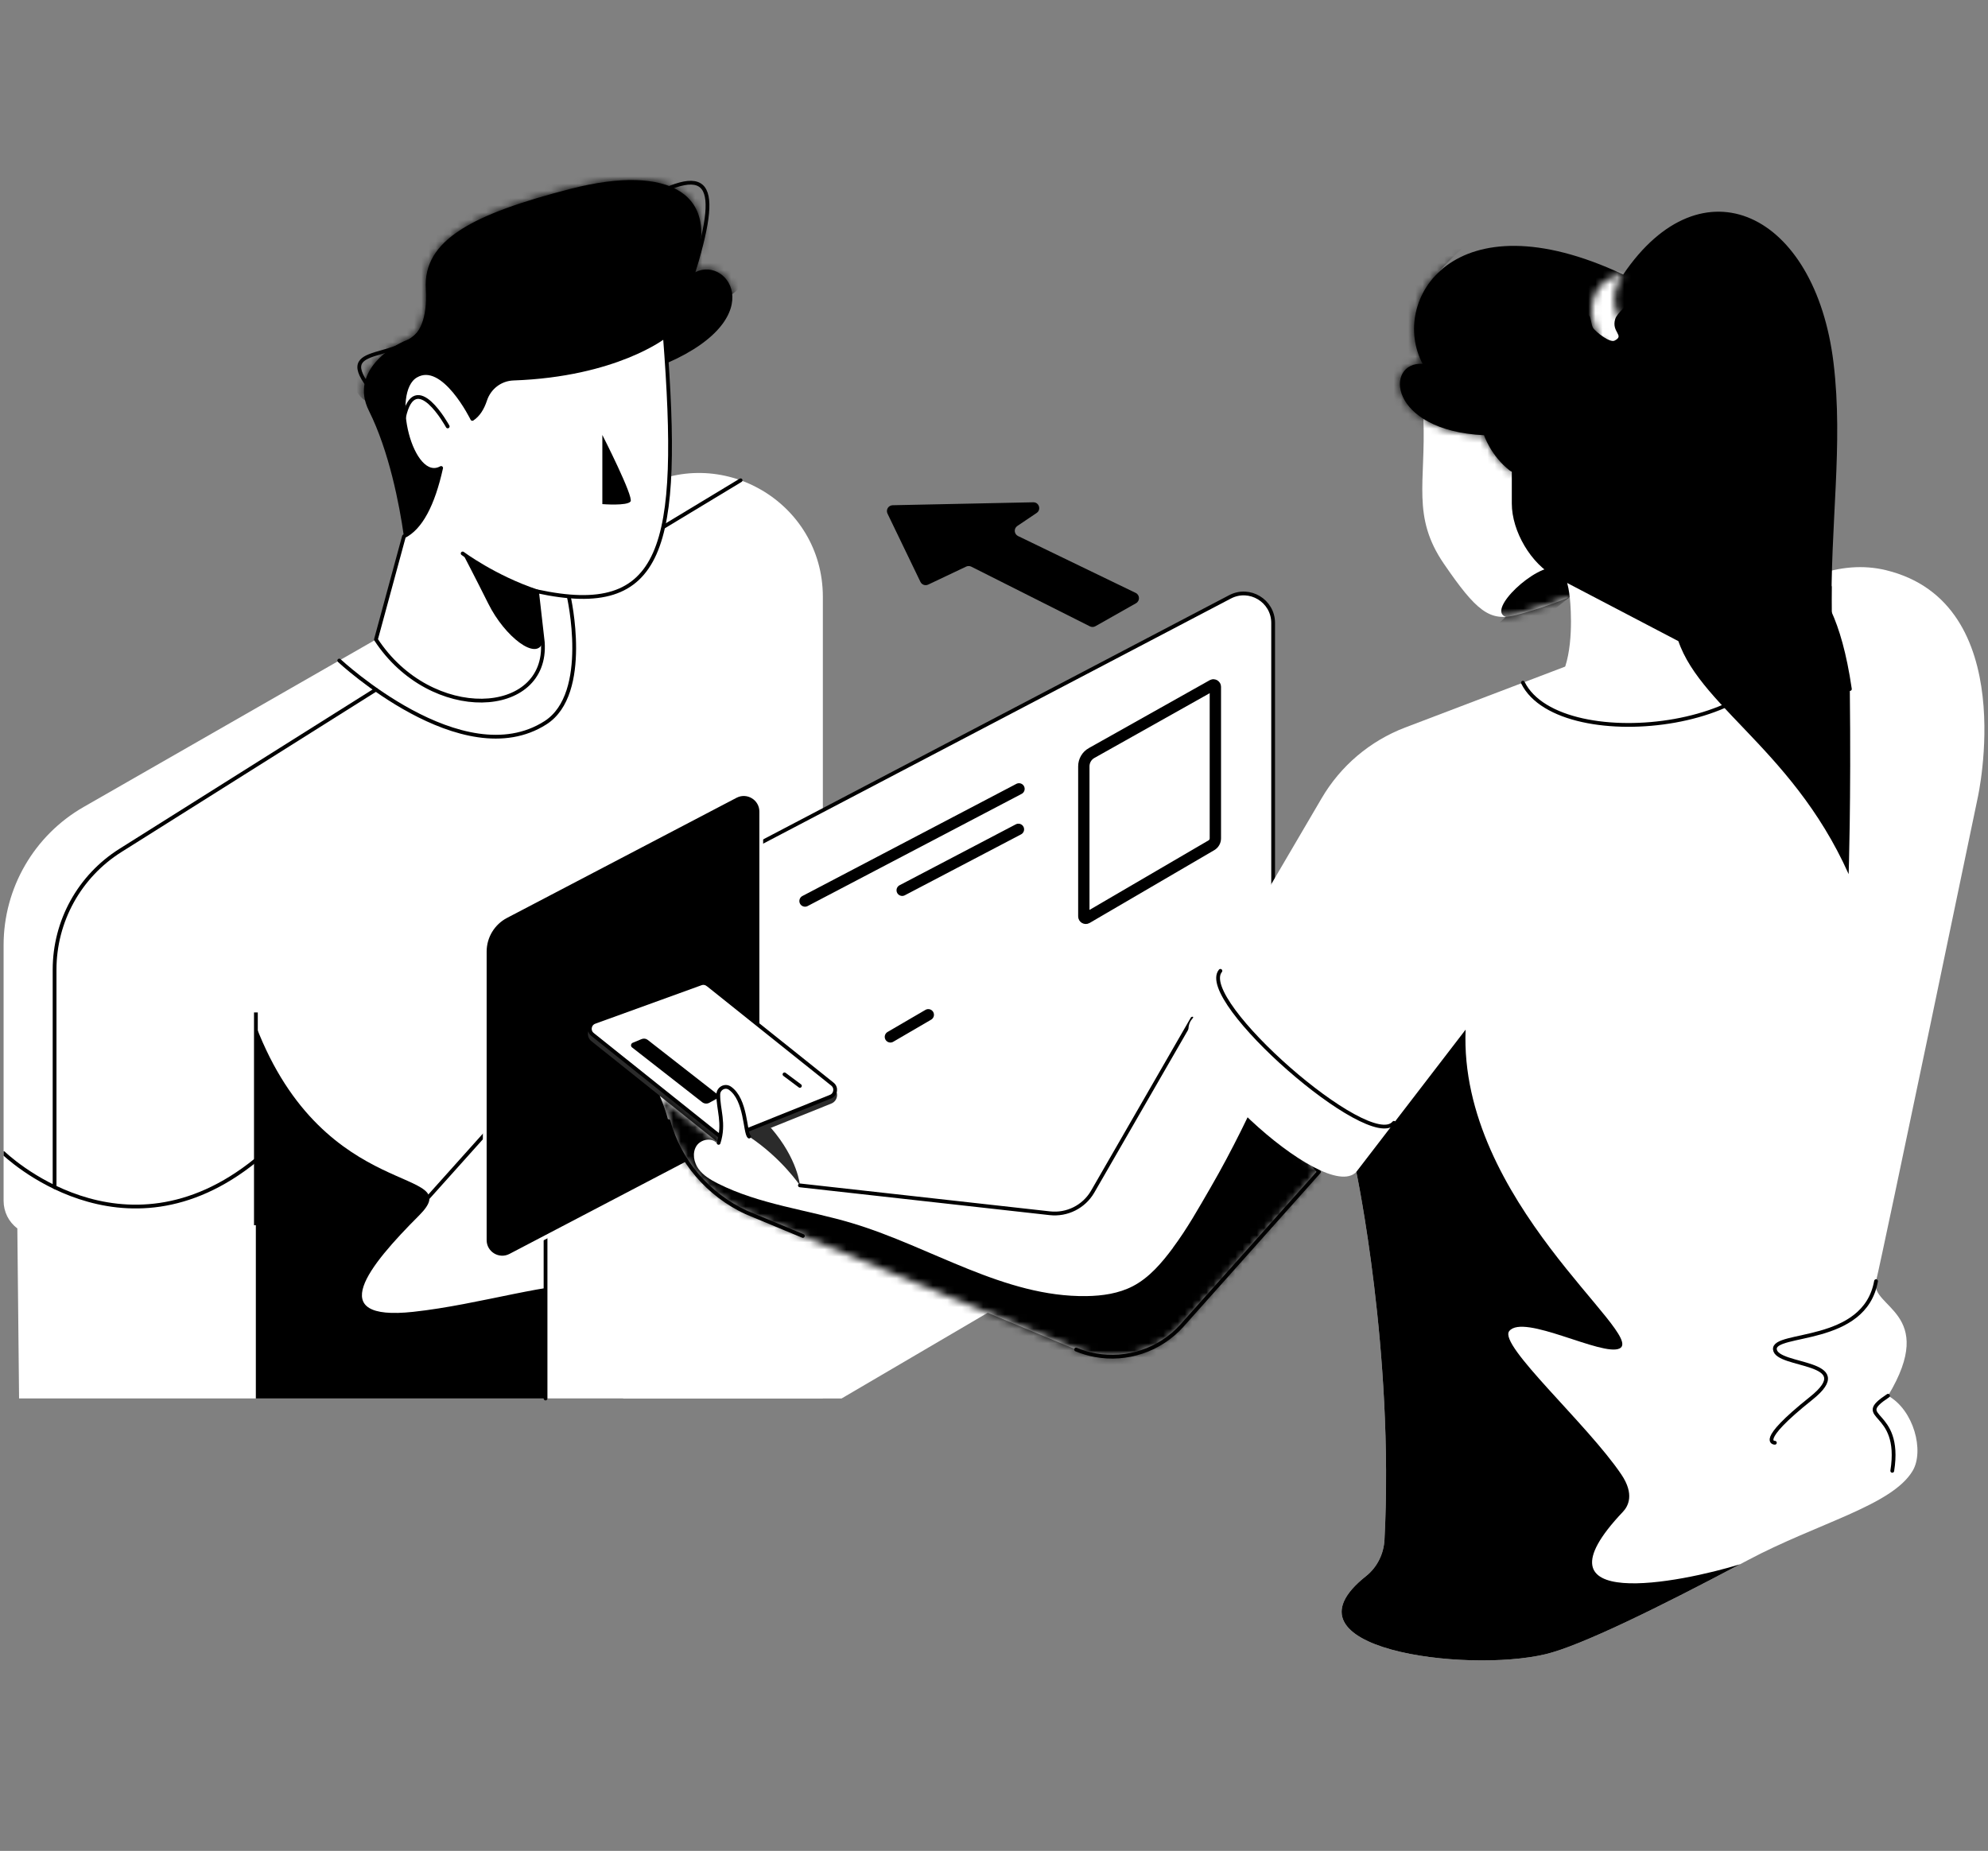
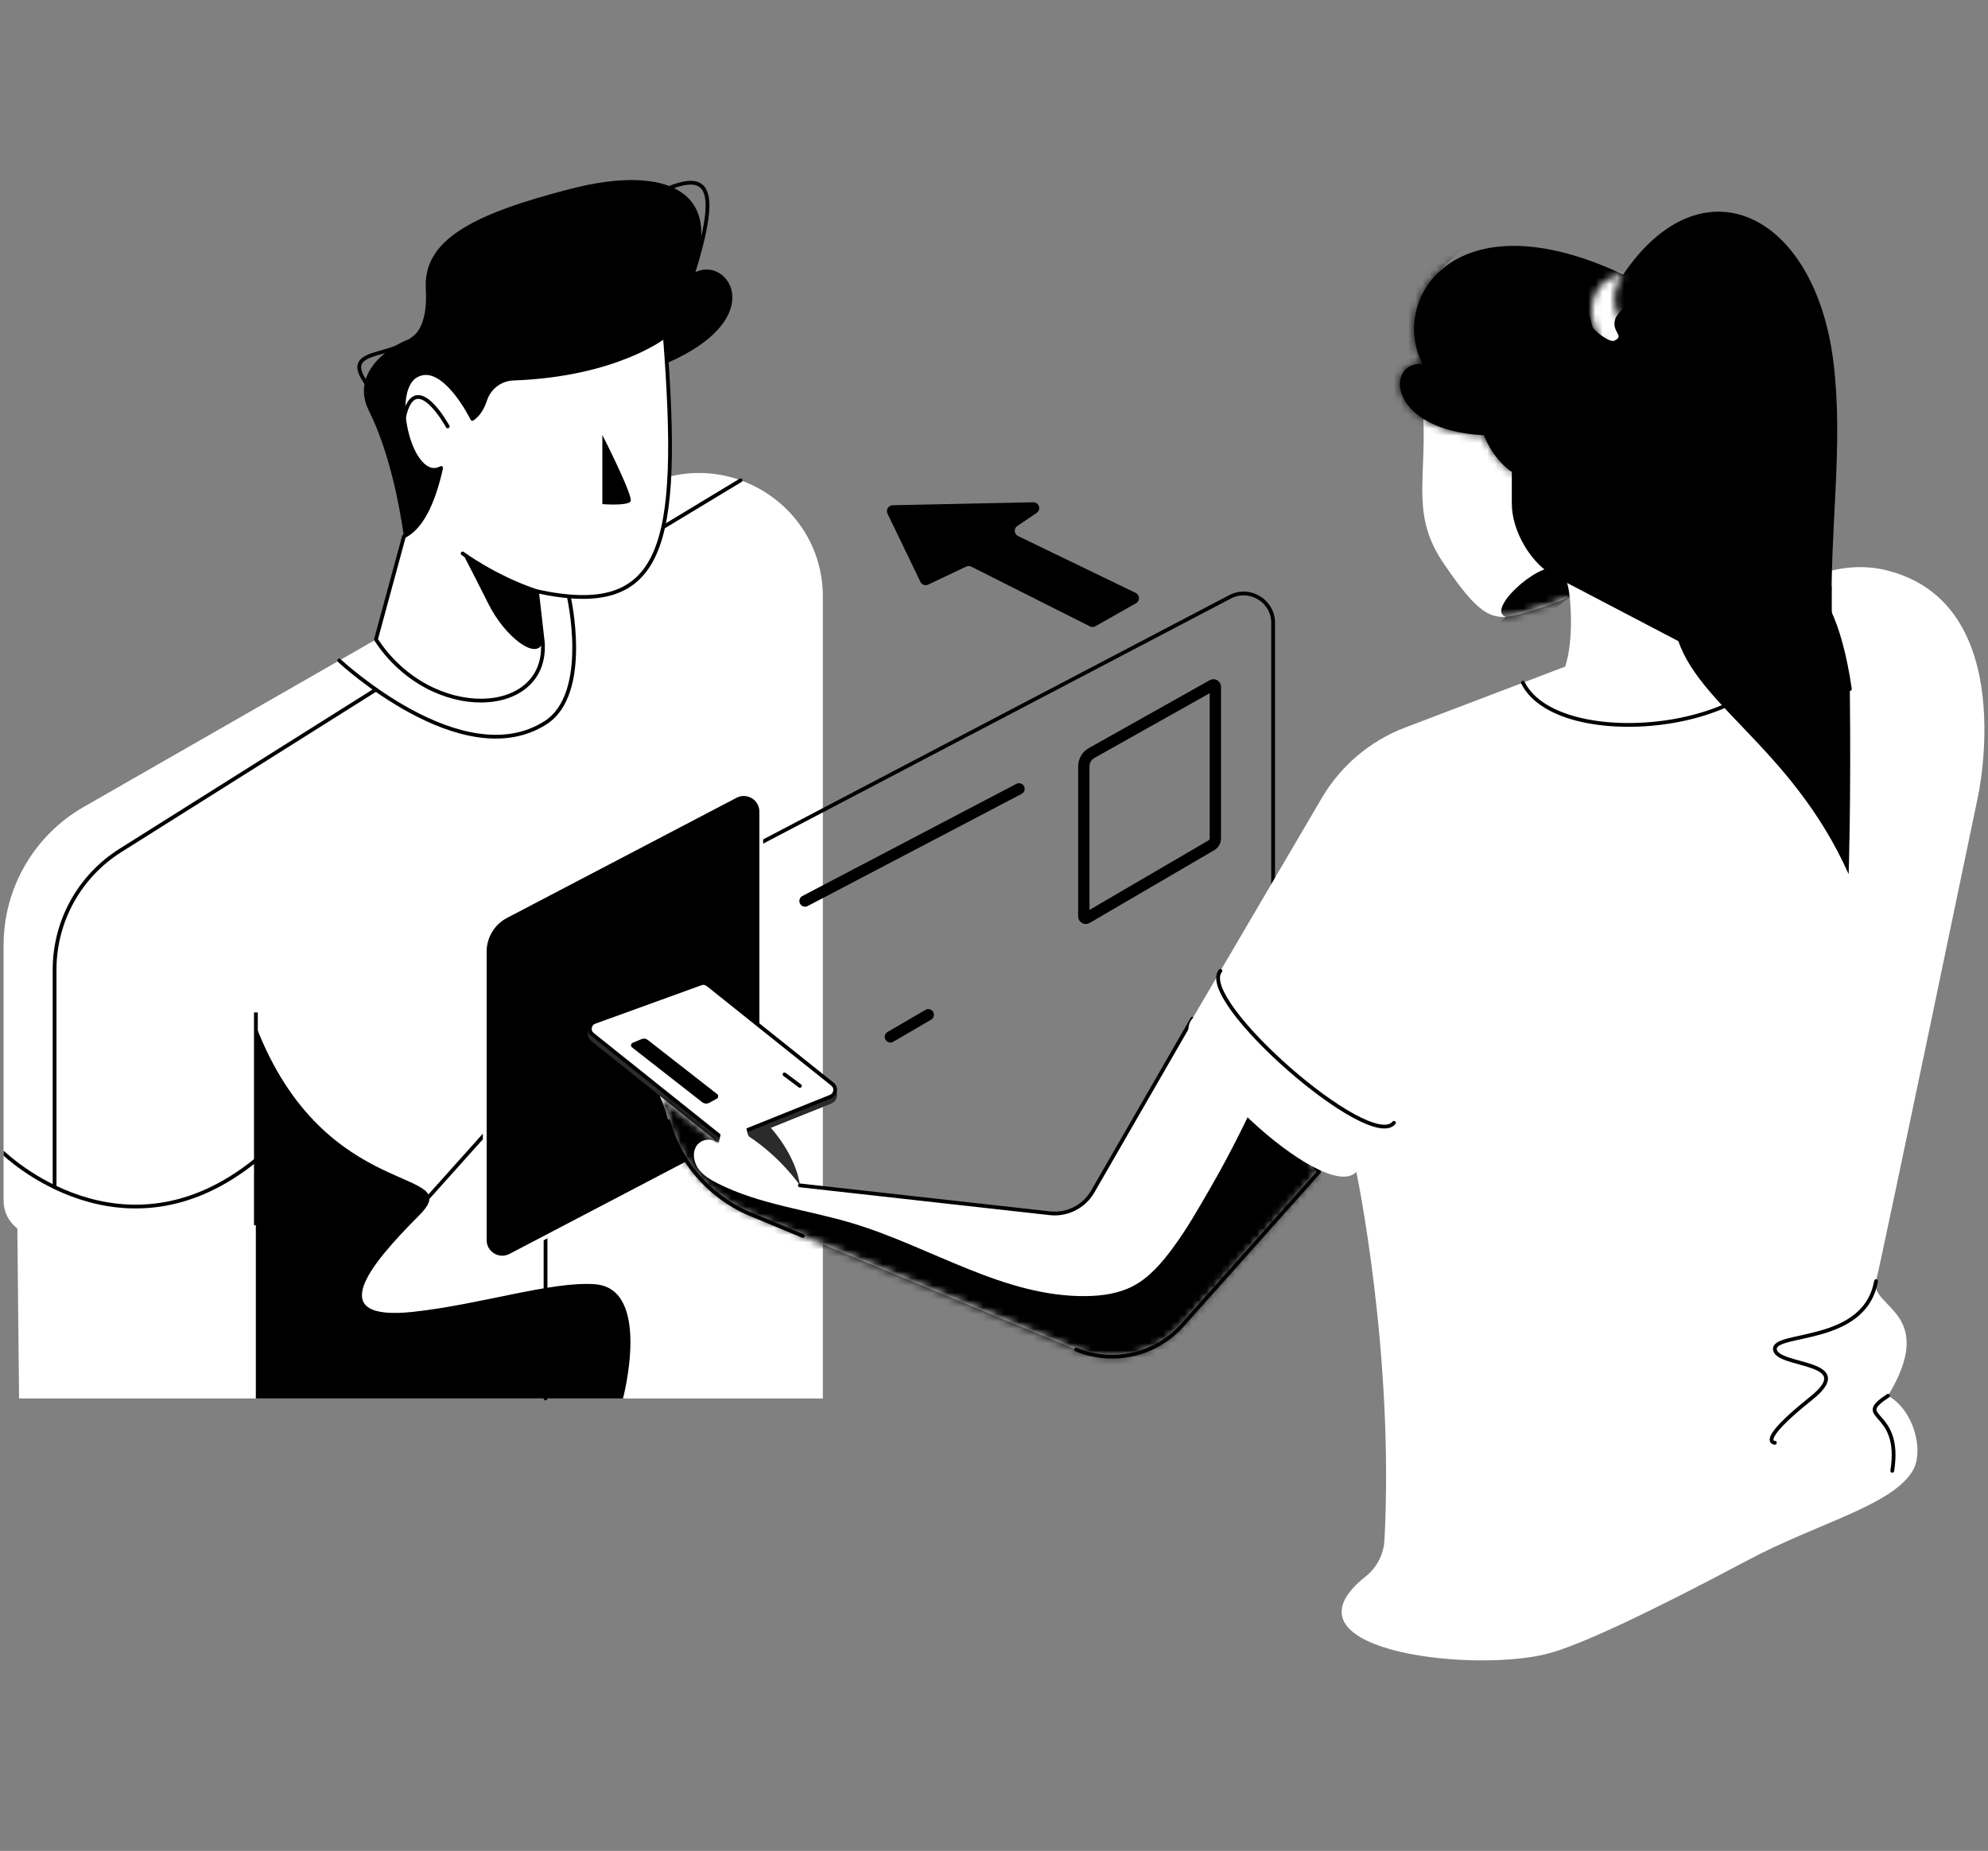
<svg xmlns="http://www.w3.org/2000/svg" width="276" height="257" viewBox="0 0 276 257" fill="none">
  <rect x="0" y="0" width="276" height="257" fill="#808080" stroke="none" />
  <g clip-path="url(#clip0_434_28462)">
    <path d="M92.568 50.432C107.463 43.931 100.652 34.95 96.112 38.048C100.547 26.802 92.845 22.712 79.224 26.22C65.603 29.727 58.704 33.314 59.118 40.135C59.364 44.187 58.242 46.61 56.486 47.228C54.73 47.847 48.438 51.475 51.222 57.048C54.006 62.622 55.453 70.03 56.072 74.471L60.303 76.845C60.303 76.845 69.488 66.632 69.897 66.014C70.311 65.395 92.562 50.437 92.562 50.437L92.568 50.432Z" fill="black" />
    <mask id="mask0_434_28462" style="mask-type:luminance" maskUnits="userSpaceOnUse" x="50" y="25" width="52" height="52">
-       <path d="M92.566 50.432C107.461 43.931 100.65 34.95 96.11 38.048C100.545 26.802 92.844 22.712 79.222 26.22C65.601 29.727 58.702 33.314 59.116 40.135C59.363 44.187 58.241 46.61 56.484 47.228C54.728 47.847 48.436 51.475 51.22 57.048C54.004 62.622 55.451 70.03 56.07 74.471L60.301 76.845C60.301 76.845 69.486 66.632 69.895 66.014C70.309 65.395 92.56 50.437 92.56 50.437L92.566 50.432Z" fill="white" />
-     </mask>
+       </mask>
    <g mask="url(#mask0_434_28462)">
      <path d="M53.937 52.21C57.963 48.12 66.755 43.575 72.072 41.404C72.355 42.353 71.689 43.297 71.138 44.12C70.588 44.943 70.127 46.091 70.751 46.867C71.301 47.554 72.402 47.481 73.152 47.025C73.901 46.568 74.431 45.834 75.087 45.247C75.925 44.497 76.953 43.999 77.986 43.554C79.695 42.814 81.446 42.18 83.234 41.651C83.931 41.446 84.655 41.257 85.373 41.383C86.075 41.504 86.684 41.913 87.313 42.243C90.05 43.669 93.337 43.596 96.357 42.972C98.59 42.516 100.845 41.729 102.491 40.151C105.034 37.703 105.605 33.645 104.399 30.326C103.193 27.012 100.457 24.412 97.348 22.75C92.451 20.134 86.647 19.63 81.137 20.317C68.124 21.942 56.133 30.289 50.099 41.934C48.311 45.389 46.895 50.181 49.145 53.809C51.656 57.861 51.782 54.396 53.942 52.204L53.937 52.21Z" fill="black" />
    </g>
    <path d="M2.407 170.561L2.648 194.175H35.527V170.121L2.407 170.561Z" fill="white" />
    <path d="M88.528 67.97L11.615 112.047C4.741 115.984 0.5 123.303 0.5 131.225V166.735C0.5 168.24 1.197 169.666 2.408 170.562C6.97 173.944 19.348 180.708 35.528 170.122V194.182H114.239V82.87C114.239 69.674 99.973 61.411 88.528 67.97Z" fill="white" />
    <path d="M35.527 170.122V140.578" stroke="black" stroke-width="0.524" stroke-miterlimit="10" />
    <path d="M35.527 142.434C45.122 167.463 65.16 161.79 58.166 168.784C51.172 175.779 44.917 183.496 57.369 182.148C66.675 181.142 76.647 177.865 82.598 178.316C90.541 178.914 86.493 194.181 86.493 194.181H35.527V142.439V142.434Z" fill="black" />
-     <path d="M75.74 142.837V194.181H116.834L176.755 159.033V86.497C176.755 83.425 173.489 81.448 170.768 82.874L84.727 127.969C79.196 130.868 75.735 136.593 75.735 142.837H75.74Z" fill="white" />
    <path d="M55.995 170.121L72.28 151.949" stroke="black" stroke-width="0.524" stroke-linecap="round" stroke-linejoin="round" />
    <path d="M79.179 80.974L102.824 66.688" stroke="black" stroke-width="0.524" stroke-linecap="round" stroke-linejoin="round" />
    <path d="M84.731 127.969C79.2 130.868 75.739 136.593 75.739 142.838V194.181" stroke="black" stroke-width="0.524" stroke-linecap="round" stroke-linejoin="round" />
    <path d="M47.099 91.718C47.099 91.718 64.232 107.729 75.74 100.347C82.053 96.3 78.96 82.805 78.96 82.805" stroke="black" stroke-width="0.524" stroke-linecap="round" stroke-linejoin="round" />
    <path d="M176.754 159.033V86.497C176.754 83.425 173.488 81.448 170.767 82.874L124.509 107.118L94.803 122.689" stroke="black" stroke-width="0.524" stroke-linecap="round" stroke-linejoin="round" />
    <path d="M141.47 109.535L111.764 125.107" stroke="black" stroke-width="1.573" stroke-miterlimit="10" stroke-linecap="round" />
-     <path d="M141.392 115.156L125.254 123.613" stroke="black" stroke-width="1.573" stroke-miterlimit="10" stroke-linecap="round" />
    <path d="M102.619 111.471C103.539 110.99 104.639 111.657 104.64 112.69V151.949C104.64 153.977 103.586 155.846 101.877 156.898L101.526 157.098L70.369 173.407C69.45 173.888 68.349 173.221 68.349 172.188V132.132C68.349 130.456 69.28 128.922 70.759 128.148V128.147L102.618 111.47L102.619 111.471Z" stroke="black" stroke-width="2.097" />
    <path d="M102.013 158.026L70.855 174.337C69.24 175.181 67.3 174.012 67.3 172.187V132.132C67.3 130.066 68.448 128.173 70.272 127.219L102.134 110.541C103.748 109.697 105.688 110.866 105.688 112.691V151.95C105.688 154.503 104.273 156.841 102.013 158.026Z" fill="black" stroke="white" stroke-width="0.524" stroke-miterlimit="10" />
    <path d="M157.723 83.757L152.082 86.949C151.846 87.081 151.563 87.091 151.316 86.97L134.849 78.681C134.623 78.571 134.361 78.566 134.135 78.671L128.861 81.172C128.457 81.361 127.98 81.193 127.786 80.794L123.215 71.315C122.958 70.786 123.335 70.167 123.928 70.151L143.452 69.742C144.259 69.727 144.59 70.775 143.919 71.226L141.24 73.03C140.721 73.381 140.778 74.157 141.339 74.43L157.671 82.325C158.258 82.608 158.284 83.437 157.718 83.757H157.723Z" fill="black" />
    <path d="M107.026 156.599C110.786 160.95 111.058 164.594 111.058 164.594C111.058 164.594 106.23 162.161 106.004 161.857C105.779 161.553 102.36 157.453 102.586 157.223C102.811 156.992 107.026 156.594 107.026 156.594V156.599Z" fill="#2B2B2B" />
    <path d="M115.421 153.227L101.145 158.958C100.72 159.131 100.233 159.058 99.876 158.769L82.103 144.561C81.327 143.942 81.531 142.71 82.464 142.369L97.218 137.022C97.637 136.87 98.099 136.948 98.445 137.226L115.736 151.052C116.496 151.66 116.318 152.866 115.416 153.227H115.421Z" fill="#2B2B2B" />
    <path d="M97.308 136.55C97.64 136.429 98.005 136.491 98.28 136.712H98.281L115.572 150.537C116.176 151.02 116.034 151.979 115.318 152.266V152.267L101.047 157.996H101.046C100.71 158.133 100.324 158.075 100.041 157.847L100.04 157.846L82.267 143.638L82.266 143.637C81.651 143.147 81.811 142.168 82.554 141.896V141.897L97.308 136.55Z" fill="white" stroke="black" stroke-width="0.524" />
    <path d="M98.507 153.104L99.519 152.549C99.755 152.418 99.791 152.092 99.587 151.935L89.919 144.385C89.678 144.197 89.353 144.16 89.065 144.281L87.843 144.789C87.581 144.899 87.523 145.251 87.738 145.424L97.49 153.041C97.778 153.267 98.177 153.293 98.507 153.109V153.104Z" fill="black" />
    <path d="M165.542 141.438L151.685 165.487C150.469 167.563 148.141 168.727 145.75 168.459L111.052 164.59C111.052 164.59 108.504 160.794 103.996 157.811C103.393 157.261 103.608 152.673 101.327 151.095C100.645 150.623 99.728 151.137 99.717 151.965C99.681 154.052 100.63 155.955 99.759 158.687L91.591 152.154C92.131 153.36 92.498 154.524 92.807 155.667C94.333 161.271 98.317 165.885 103.586 168.339L149.399 187.381C154.495 189.499 160.372 188.178 164.074 184.078L183.121 162.713L165.542 141.438Z" fill="white" />
    <mask id="mask1_434_28462" style="mask-type:luminance" maskUnits="userSpaceOnUse" x="91" y="141" width="93" height="48">
      <path d="M165.54 141.438L151.683 165.487C150.467 167.563 148.139 168.727 145.748 168.459L111.051 164.59C111.051 164.59 108.503 160.794 103.994 157.811C103.391 157.261 103.606 152.673 101.325 151.095C100.644 150.623 99.726 151.137 99.715 151.965C99.679 154.052 100.628 155.955 99.757 158.687L91.589 152.154C92.129 153.36 92.496 154.524 92.805 155.667C94.331 161.271 98.315 165.885 103.585 168.339L149.397 187.381C154.493 189.499 160.37 188.178 164.072 184.078L183.119 162.713L165.54 141.438Z" fill="white" />
    </mask>
    <g mask="url(#mask1_434_28462)">
      <path d="M162.836 173.278C161.295 175.344 159.58 177.378 157.3 178.574C155.323 179.607 153.048 179.932 150.819 179.963C139.416 180.12 129.287 173.142 118.366 169.855C112.117 167.972 105.453 167.259 99.633 164.313C98.632 163.804 97.635 163.207 96.975 162.3C96.32 161.387 96.084 160.092 96.676 159.138C97.269 158.184 98.815 157.89 99.539 158.745C99.166 154.949 96.702 151.426 93.263 149.769C92.356 149.334 91.281 149.019 90.358 149.428C89.535 149.79 89.048 150.634 88.665 151.442C86.117 156.826 85.87 163.259 87.999 168.822C89.373 172.408 91.659 175.58 94.233 178.427C104.724 190.024 120.211 196.525 135.851 196.31C141.23 196.237 146.809 195.414 152.12 194.596C154.552 194.224 156.995 193.846 159.334 193.07C162.605 191.985 165.326 190.145 168.257 188.32C173.065 185.332 178.082 182.123 180.762 177.137C182.901 173.163 183.294 168.518 184.054 164.067C184.746 160.014 185.769 156.019 187.116 152.134C187.897 149.885 188.794 147.614 188.841 145.234C188.893 142.854 187.881 140.274 185.753 139.21C184.5 138.581 183.026 138.555 181.637 138.743C179.189 139.074 176.746 140.28 176.51 143.001C176.3 145.402 177.165 146.524 176.085 148.941C173.657 154.362 171.057 159.736 168.079 164.874C166.401 167.768 164.828 170.589 162.826 173.273L162.836 173.278Z" fill="black" />
    </g>
    <path d="M92.812 155.668C94.338 161.273 98.323 165.886 103.592 168.34L111.467 171.611" stroke="black" stroke-width="0.524" stroke-linecap="round" stroke-linejoin="round" />
-     <path d="M104.002 157.81C103.399 157.26 103.614 152.672 101.333 151.094C100.652 150.622 99.734 151.136 99.724 151.964C99.687 154.051 100.636 155.954 99.765 158.686" stroke="black" stroke-width="0.524" stroke-linecap="round" stroke-linejoin="round" />
    <path d="M111.053 164.59L145.75 168.459C148.141 168.727 150.469 167.563 151.685 165.487L165.542 141.438L183.121 162.713L164.074 184.078C161.002 187.481 156.419 188.97 152.036 188.162C151.145 188 150.259 187.737 149.399 187.381" stroke="black" stroke-width="0.524" stroke-linecap="round" stroke-linejoin="round" />
    <path d="M260.454 177.887C259.532 181.584 269.147 182.145 262.122 193.8C265.708 195.781 267.176 201.48 265.54 204.222C262.656 209.062 252.328 211.478 242.623 216.648C242.283 216.831 241.931 217.015 241.59 217.193C230.46 223.091 219.423 228.534 214.568 229.687C203.501 232.324 176.893 228.948 189.649 218.845C191.196 217.618 192.113 215.757 192.213 213.785C193.565 187.681 188.302 162.715 188.302 162.715C183.95 167.37 161.191 146.1 165.542 141.444L183.494 110.826C186.121 106.338 190.205 102.877 195.07 101.021L217.29 92.559L252.239 79.845C255.311 78.723 258.656 78.393 261.833 79.169C280.639 83.736 274.568 110.789 274.568 110.789C274.568 110.789 261.377 174.191 260.454 177.893V177.887Z" fill="white" />
    <path d="M211.429 94.79C216.645 105.354 250.541 101.071 247.227 86.559" stroke="black" stroke-width="0.524" stroke-linecap="round" stroke-linejoin="round" />
    <path d="M197.614 58.141C197.96 66.934 195.962 71.715 200.455 78.274C204.949 84.838 206.804 86.332 210.443 85.41C214.082 84.482 217.935 82.914 217.935 82.914C217.935 82.914 218.596 88.576 217.301 92.561C217.301 96.713 235.357 96.713 235.357 92.561C235.357 92.561 233.292 75.705 233.244 75.354C233.197 74.997 210.443 50.461 210.16 50.602C209.877 50.744 197.619 58.147 197.619 58.147L197.614 58.141Z" fill="white" />
    <mask id="mask2_434_28462" style="mask-type:luminance" maskUnits="userSpaceOnUse" x="197" y="50" width="39" height="46">
      <path d="M197.614 58.141C197.96 66.934 195.962 71.715 200.455 78.274C204.949 84.838 206.804 86.332 210.443 85.41C214.082 84.482 217.935 82.914 217.935 82.914C217.935 82.914 218.596 88.576 217.301 92.561C217.301 96.713 235.357 96.713 235.357 92.561C235.357 92.561 233.292 75.705 233.244 75.354C233.197 74.997 210.443 50.461 210.16 50.602C209.877 50.744 197.619 58.147 197.619 58.147L197.614 58.141Z" fill="white" />
    </mask>
    <g mask="url(#mask2_434_28462)">
      <path d="M209.049 85.647C206.317 84.719 213.264 78.254 216.09 78.82C217.637 79.13 217.925 82.915 217.925 82.915L211.985 87.613L206.333 88.168L209.049 85.647Z" fill="black" />
    </g>
    <path d="M209.672 65.374C210.175 65.762 210.919 65.427 210.956 64.792C211.407 57.2 215.654 60.33 217.358 64.719C218.579 67.864 218.202 71.833 215.858 71.943C215.323 71.969 215.004 72.546 215.245 73.023C216.362 75.183 218.957 79.226 222.768 79.226H231.797C231.797 79.226 231.739 82.67 232.499 87.027C234.303 97.34 248.527 103.186 256.653 121.373C256.653 121.373 256.999 111.354 256.816 95.678C256.36 92.113 255.552 88.752 254.289 85.664C254.074 72.677 255.935 61.835 254.556 50.395C252.039 29.544 236.284 21.942 225.353 38.116C201.692 26.996 192.868 41.828 197.513 50.516C192.208 50.196 192.664 59.79 206.038 60.43C206.038 60.43 206.966 63.308 209.661 65.379L209.672 65.374Z" fill="black" />
    <mask id="mask3_434_28462" style="mask-type:luminance" maskUnits="userSpaceOnUse" x="194" y="29" width="63" height="93">
      <path d="M209.672 65.374C210.175 65.762 210.919 65.427 210.956 64.792C211.407 57.2 215.654 60.33 217.358 64.719C218.579 67.864 218.202 71.833 215.858 71.943C215.323 71.969 215.004 72.546 215.245 73.023C216.362 75.183 218.957 79.226 222.768 79.226H231.797C231.797 79.226 231.739 82.67 232.499 87.027C234.303 97.34 248.527 103.186 256.653 121.373C256.653 121.373 256.999 111.354 256.816 95.678C256.36 92.113 255.552 88.752 254.289 85.664C254.074 72.677 255.935 61.835 254.556 50.395C252.039 29.544 236.284 21.942 225.353 38.116C201.692 26.996 192.868 41.828 197.513 50.516C192.208 50.196 192.664 59.79 206.038 60.43C206.038 60.43 206.966 63.308 209.661 65.379L209.672 65.374Z" fill="white" />
    </mask>
    <g mask="url(#mask3_434_28462)">
      <path d="M204.172 33.687C206.453 32.848 208.729 32.004 211.009 31.165C211.408 31.018 211.827 30.856 212.079 30.515C212.676 29.707 211.853 28.496 210.868 28.302C209.882 28.113 208.902 28.564 207.968 28.926C206.721 29.414 205.42 29.76 204.094 29.964C202.406 30.221 200.623 30.263 199.145 31.112C197.042 32.318 196.114 34.819 195.343 37.121C193.54 42.505 191.731 47.89 189.928 53.274C189.319 55.088 188.711 57.059 189.319 58.868C189.581 59.649 190.053 60.336 190.525 61.007C193.524 65.296 196.686 69.501 200.471 73.118C204.256 76.731 208.702 79.751 213.694 81.319C217.794 82.608 222.135 82.891 226.423 83.164C227.246 83.216 228.09 83.263 228.872 82.996C230.266 82.514 231.787 80.705 231.813 79.226C232.196 57.552 238.681 49.824 235.75 46.05C234.875 44.922 232.861 45.42 232.29 46.359C231.787 47.182 231.31 49.216 230.927 50.097C229.957 52.315 227.073 53.059 224.688 52.619C222.308 52.178 220.174 50.883 217.872 50.139C215.35 49.321 212.619 49.174 210.024 49.714C207.764 50.186 205.394 51.161 203.25 50.322C201.079 49.473 199.7 47.014 199.747 44.681C199.826 40.434 197.325 40.55 199.438 38.117C200.198 37.242 203.092 34.096 204.183 33.692L204.172 33.687Z" fill="black" />
    </g>
-     <path d="M225.364 38.109C221.175 43.756 228.84 49.749 232.279 46.351C233.48 47.216 232.715 51.877 227.23 50.598C219.607 48.821 218.941 38.828 225.364 38.109Z" fill="black" />
+     <path d="M225.364 38.109C221.175 43.756 228.84 49.749 232.279 46.351C233.48 47.216 232.715 51.877 227.23 50.598Z" fill="black" />
    <mask id="mask4_434_28462" style="mask-type:luminance" maskUnits="userSpaceOnUse" x="220" y="38" width="13" height="13">
      <path d="M225.364 38.109C221.175 43.756 228.84 49.749 232.279 46.351C233.48 47.216 232.715 51.877 227.23 50.598C219.607 48.821 218.941 38.828 225.364 38.109Z" fill="white" />
    </mask>
    <g mask="url(#mask4_434_28462)">
      <path d="M221.164 45.529C221.589 46.116 223.492 47.626 224.153 47.295C225.621 46.562 223.676 46.147 224.247 44.291C224.53 43.379 226.067 42.441 226.198 41.497C226.313 40.674 226.68 39.908 226.89 39.106C227.099 38.304 227.131 37.381 226.638 36.71C226.276 36.217 225.673 35.94 225.065 35.856C223.775 35.677 222.507 36.285 221.411 36.993C219.896 37.968 218.412 39.352 218.265 41.146C218.202 41.922 218.396 42.697 218.59 43.452C218.695 43.867 218.92 44.37 219.345 44.354C219.848 44.339 220.132 43.437 220.63 43.835C220.876 44.034 220.908 45.146 221.175 45.513L221.164 45.529Z" fill="white" />
    </g>
    <path d="M260.456 177.887C258.878 186.752 246.143 184.891 246.415 187.371C246.693 189.851 258.086 188.855 251.448 194.155C243.678 200.358 246.41 200.326 246.41 200.326" stroke="black" stroke-width="0.524" stroke-linecap="round" stroke-linejoin="round" />
    <path d="M262.122 193.797C257.031 197.158 264.114 195.448 262.709 204.225" stroke="black" stroke-width="0.524" stroke-linecap="round" stroke-linejoin="round" />
-     <path d="M241.591 217.193C230.46 223.092 219.424 228.534 214.569 229.687C203.501 232.325 176.893 228.948 189.649 218.845C191.196 217.618 192.113 215.757 192.213 213.786C193.566 187.681 188.302 162.715 188.302 162.715L203.475 142.965C202.499 166.699 228.625 185.353 224.86 187.23C222.48 188.415 211.502 182.334 209.53 184.824C207.999 186.759 220.357 197.711 225.096 204.731C226.947 207.473 226.056 209.135 225.306 209.922C211.989 223.983 233.302 219.757 241.591 217.193Z" fill="black" />
    <path d="M169.433 134.801C166.067 138.895 190.163 159.998 193.529 155.903" stroke="black" stroke-width="0.524" stroke-linecap="round" stroke-linejoin="round" />
    <path d="M246.818 65.945C246.697 82.953 253.901 75.708 256.826 95.673" stroke="black" stroke-width="0.524" stroke-linecap="round" stroke-linejoin="round" />
    <path d="M248.988 54.023C248.831 55.649 249.067 57.305 249.67 58.821C250.398 60.656 251.667 62.307 251.939 64.263C252.217 66.239 251.463 68.426 252.443 70.166" stroke="black" stroke-width="0.524" stroke-linecap="round" stroke-linejoin="round" />
    <path d="M246.902 69.269C248.077 75.377 253.634 79.304 254.295 81.454V85.659C250.221 78.046 247.442 76.977 246.902 69.269Z" fill="black" />
    <path d="M108.914 149.176L111.053 150.775" stroke="black" stroke-width="0.524" stroke-linecap="round" stroke-linejoin="round" />
    <path d="M92.302 46.699C92.302 46.699 85.559 52.057 71.272 52.566C69.474 52.629 67.927 53.819 67.361 55.528C66.968 56.719 66.391 57.626 65.573 58.166C65.573 58.166 61.552 49.924 57.735 52.194C53.918 54.464 57.117 67.246 61.243 64.976C60.105 70.109 58.401 73.317 56.084 74.471L52.193 88.794C59.822 100.486 76.112 99.611 75.356 89.162L74.555 82.105C92.197 85.921 94.577 76.107 92.307 46.699H92.302Z" fill="white" stroke="black" stroke-width="0.524" stroke-linecap="round" stroke-linejoin="round" />
    <path d="M74.55 82.104C68.668 80.143 64.232 76.84 64.232 76.84C64.232 76.84 66.031 80.284 67.803 83.839C70.078 88.411 74.55 91.866 75.353 89.161L74.55 82.104Z" fill="black" />
    <path d="M56.085 57.947C57.621 50.921 62.156 59.21 62.156 59.21" stroke="black" stroke-width="0.524" stroke-linecap="round" stroke-linejoin="round" />
    <path d="M64.232 76.848C64.232 76.848 68.668 80.151 74.55 82.112" stroke="black" stroke-width="0.524" stroke-linecap="round" stroke-linejoin="round" />
    <path d="M168.352 95.119C168.525 95.037 168.732 95.161 168.732 95.36V116.411C168.732 116.801 168.524 117.164 168.185 117.364L150.877 127.476C150.698 127.579 150.471 127.448 150.471 127.243V106.407C150.471 105.637 150.885 104.93 151.553 104.556H151.554L168.336 95.129L168.352 95.119Z" stroke="black" stroke-width="1.573" />
    <path d="M123.618 143.969L128.877 140.902" stroke="black" stroke-width="1.573" stroke-miterlimit="10" stroke-linecap="round" />
    <path d="M0.5 160.109C0.5 160.109 16.947 176.142 35.528 161.079" stroke="black" stroke-width="0.524" stroke-linecap="round" stroke-linejoin="round" />
    <path d="M7.578 164.834V134.63C7.578 127.909 11.028 121.664 16.716 118.083L52.19 95.754" stroke="black" stroke-width="0.524" stroke-linecap="round" stroke-linejoin="round" />
    <path d="M83.625 60.391C83.625 60.391 88.003 68.984 87.542 69.628C87.08 70.273 83.625 69.996 83.625 69.996V60.391Z" fill="black" />
    <path d="M59.12 44.824C56.346 50.922 45.708 47.105 51.659 54.256" stroke="black" stroke-width="0.524" stroke-miterlimit="10" />
    <path d="M96.046 38.557C100.287 25.009 98.704 22.283 88.066 28.616" stroke="black" stroke-width="0.524" stroke-miterlimit="10" />
    <path d="M232.823 69.108L215.748 60.18C214.861 59.715 214.141 58.503 214.141 57.478C214.141 56.959 214.321 56.591 214.612 56.404C214.903 56.224 215.305 56.217 215.748 56.453L230.128 63.976V62.971C230.128 60.796 228.611 58.24 226.741 57.256L215.332 51.292C212.319 49.72 209.888 51.279 209.888 54.777V69.912C209.888 73.784 212.589 78.335 215.921 80.081L232.83 88.926C234.7 89.903 236.217 88.933 236.217 86.758V74.823C236.217 72.648 234.7 70.092 232.83 69.108H232.823ZM232.47 74.581C232.227 74.733 231.895 74.733 231.527 74.539L228.106 72.752C227.371 72.364 226.776 71.367 226.776 70.508C226.776 70.078 226.928 69.766 227.164 69.614C227.406 69.462 227.738 69.455 228.106 69.649L231.527 71.436C232.262 71.824 232.864 72.835 232.864 73.687C232.864 74.117 232.719 74.421 232.47 74.581Z" fill="black" />
  </g>
  <defs>
    <clipPath id="clip0_434_28462">
      <rect width="275" height="256.99" fill="white" transform="translate(0.5)" />
    </clipPath>
  </defs>
</svg>